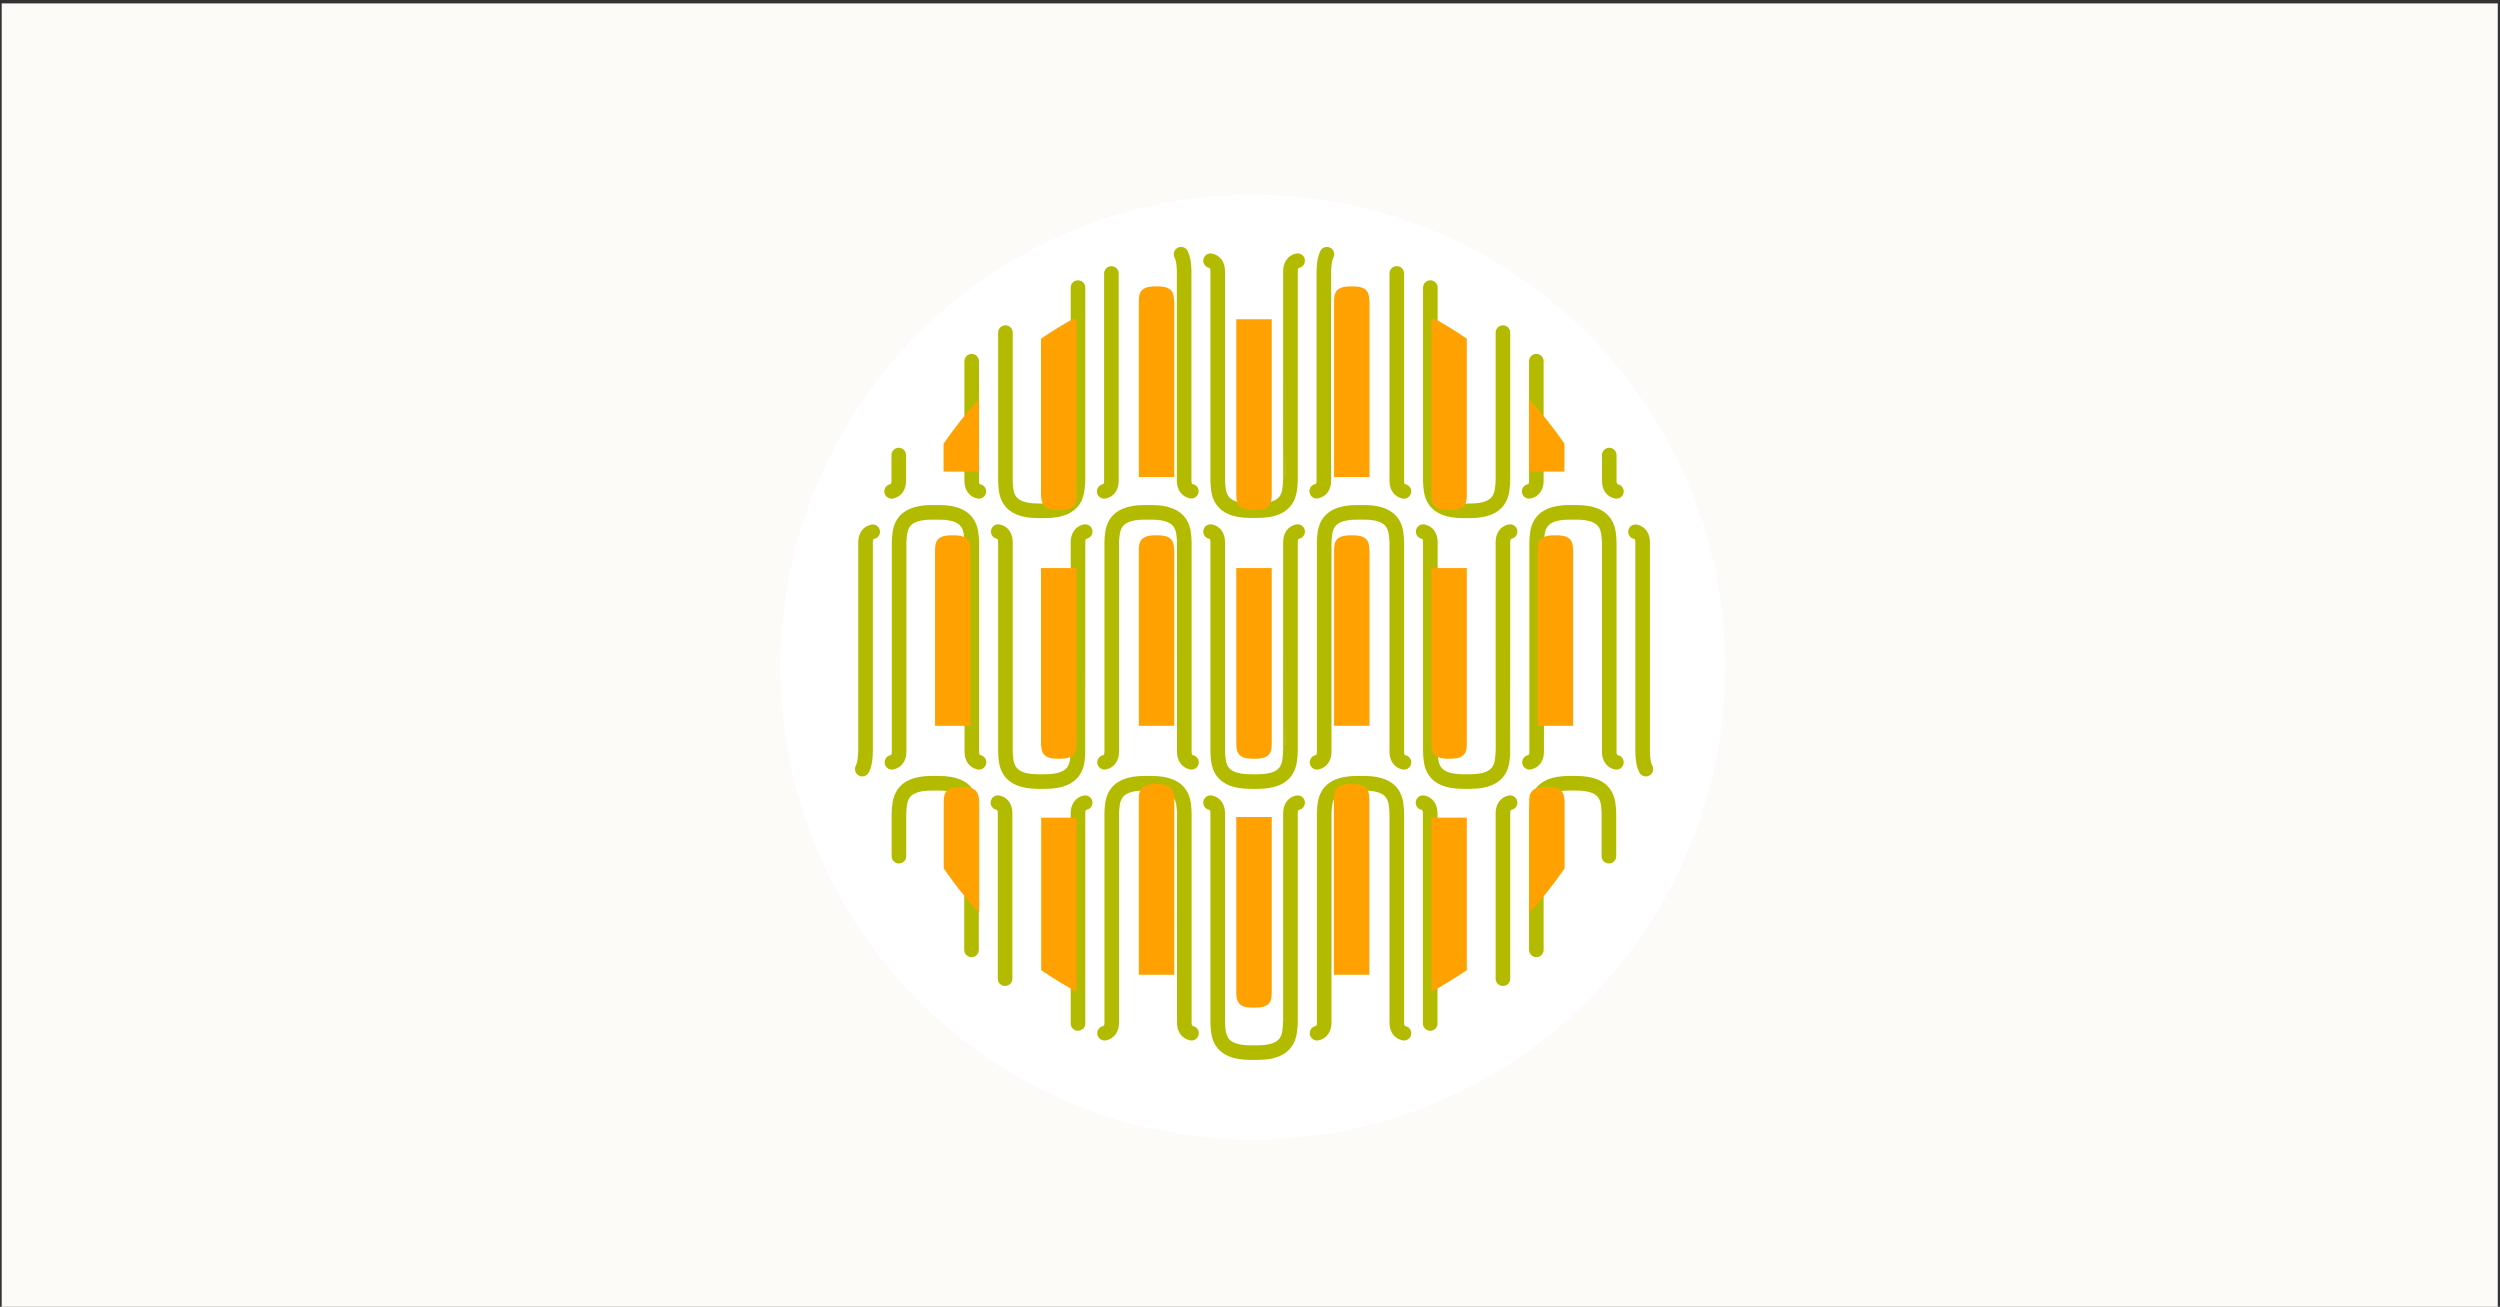
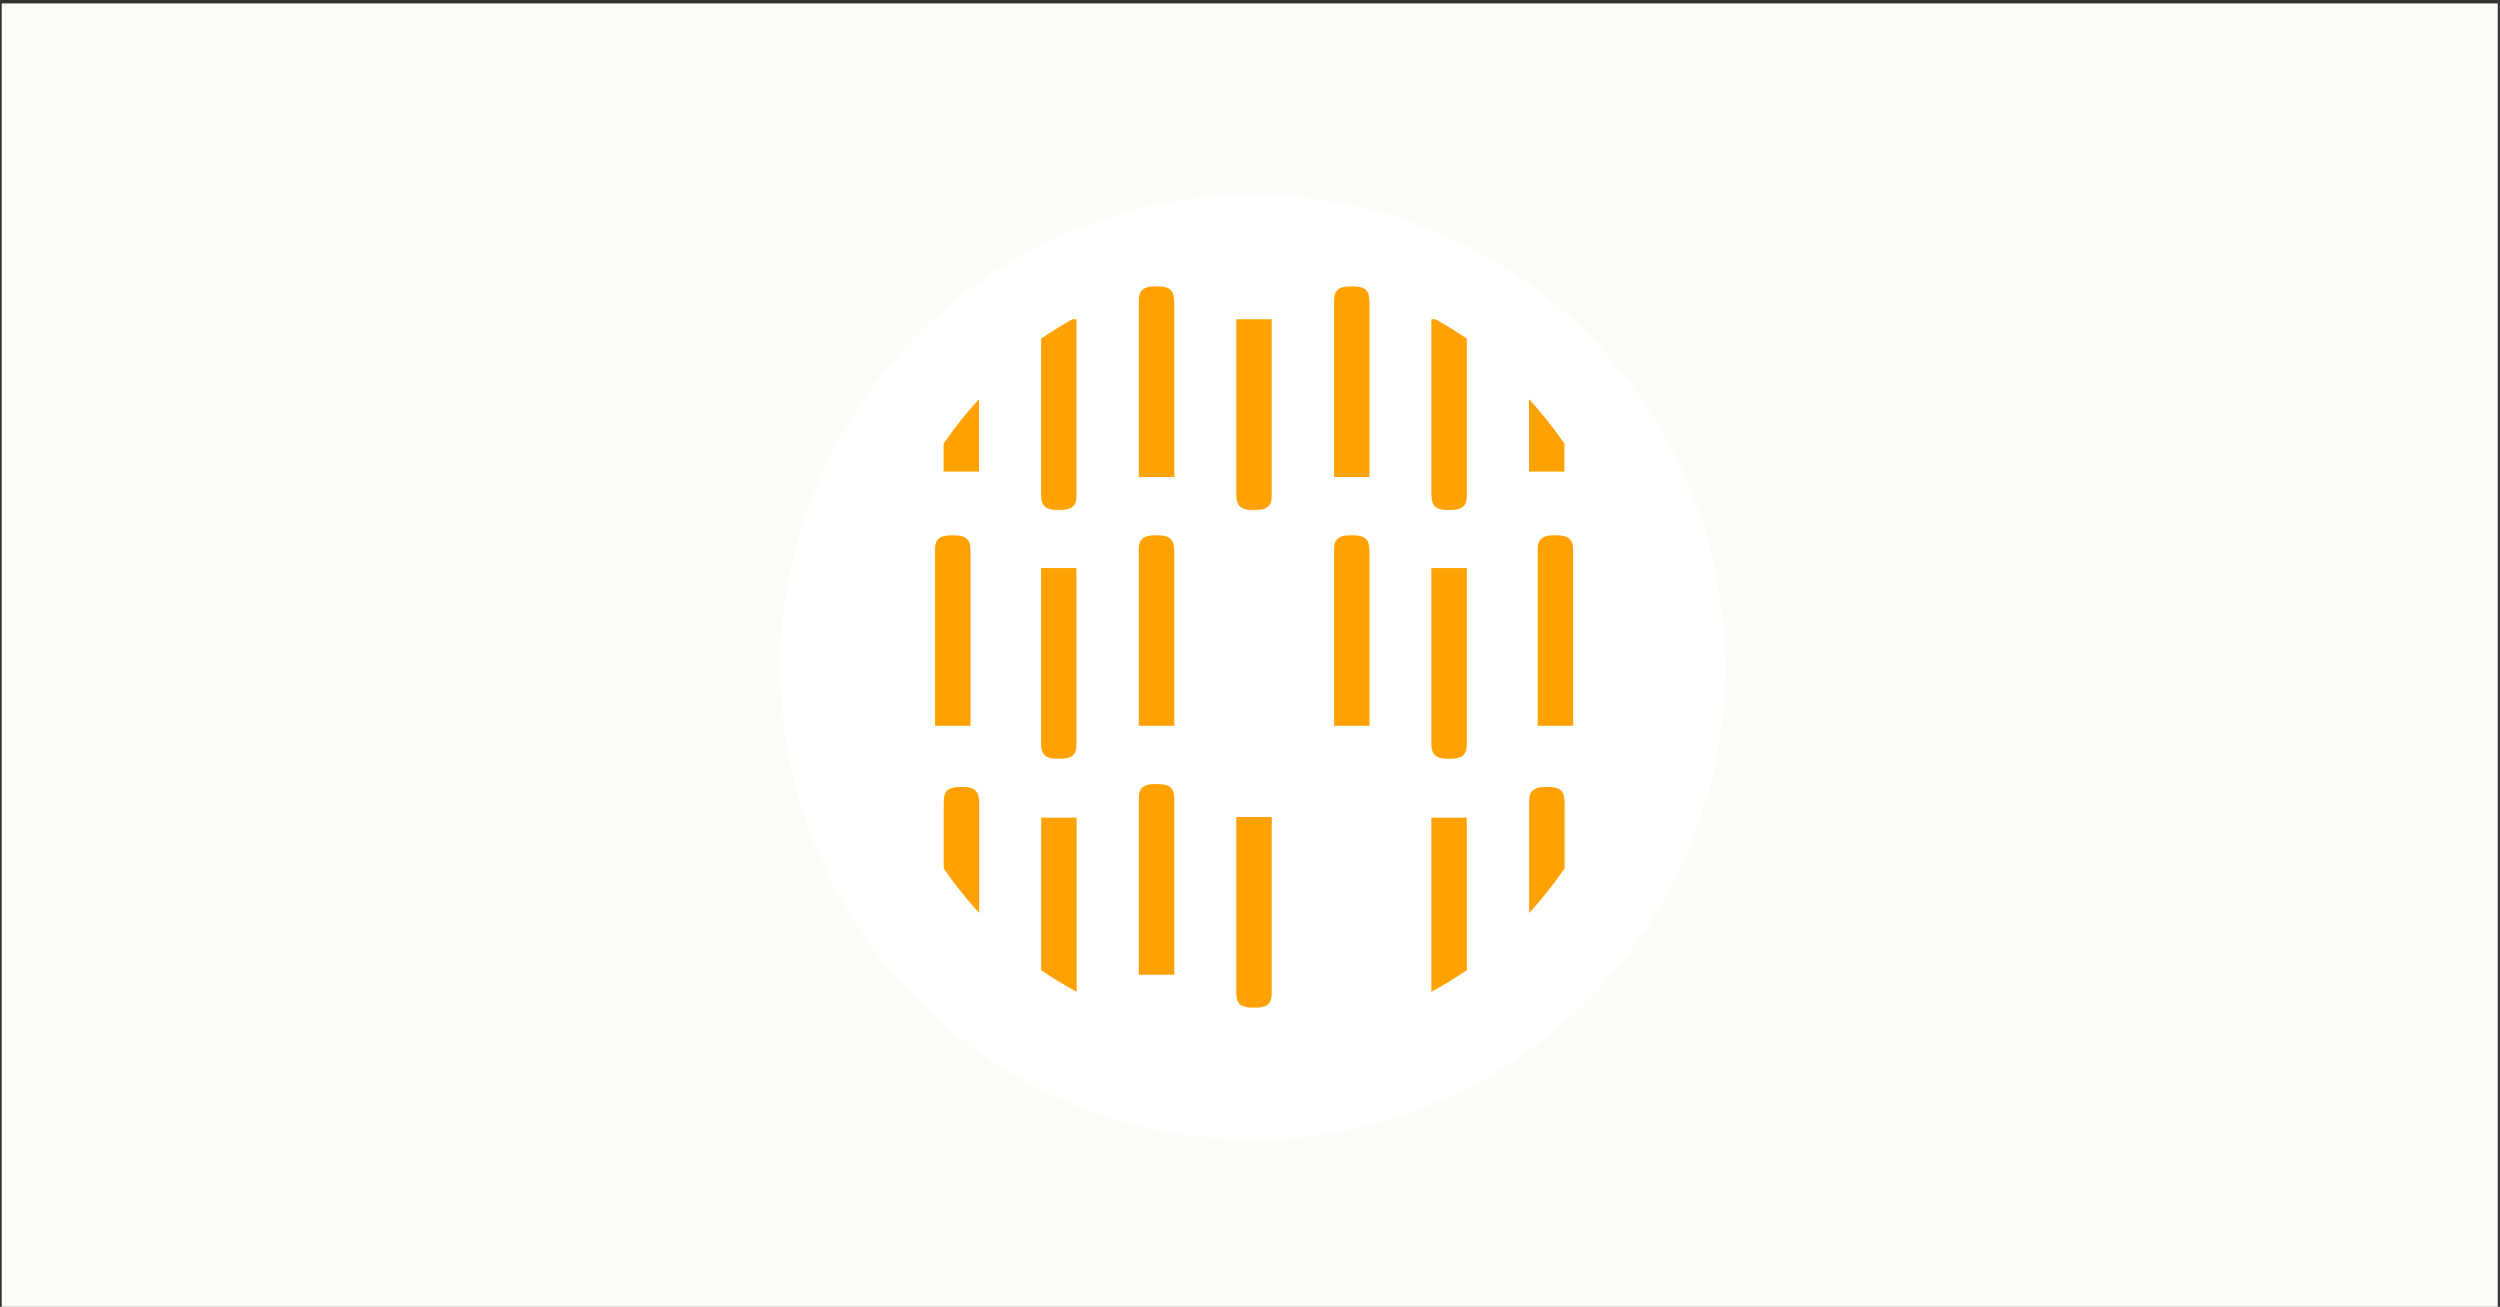
<svg xmlns="http://www.w3.org/2000/svg" version="1.1" id="Layer_1" x="0px" y="0px" viewBox="0 0 1467.3 767" style="enable-background:new 0 0 1467.3 767;" xml:space="preserve">
  <rect x="0" y="0" width="1467.3" height="767" fill="#333333" stroke="none" />
  <style type="text/css">
	.st0{fill:#FCFBF8;}
	.st1{fill:#FFFFFF;}
	.st2{fill:none;stroke:#665F8F;stroke-width:8.318;stroke-linecap:round;stroke-linejoin:round;stroke-miterlimit:10;}
	.st3{fill:#E11C79;}
	.st4{fill:none;stroke:#28A6D7;stroke-width:8.318;stroke-miterlimit:10;}
	.st5{fill:none;stroke:#28A6D7;stroke-width:8.318;stroke-linecap:round;stroke-linejoin:round;stroke-miterlimit:10;}
	.st6{fill:#B3BB00;}
	.st7{fill:none;stroke:#1D4076;stroke-width:8.318;stroke-linecap:round;stroke-linejoin:round;stroke-miterlimit:10;}
	.st8{fill:#28A6D7;}
	.st9{fill:none;stroke:#B3BB00;stroke-width:8.57;stroke-linecap:round;stroke-linejoin:round;stroke-miterlimit:10;}
	.st10{fill:#FFA100;}
</style>
  <rect x="1" y="2" class="st0" width="1465" height="765" />
  <g>
    <circle class="st1" cx="735.3" cy="391.6" r="277.3" />
    <g>
-       <path class="st9" d="M778.8,149.2c-1.6,3.3-1.7,7-1.8,10.1c0,0,0,119.1,0,122.8c0,3.5-1.6,5.7-4.2,6.2c2.6-0.5,4.2-2.7,4.2-6.2    c0-3.8,0-122.8,0-122.8C777.1,156.2,777.2,152.5,778.8,149.2 M819.8,160.5c0,12.1,0,118.2,0,121.7c0,3.5,1.6,5.7,4.2,6.2    c-2.6-0.5-4.2-2.7-4.2-6.2C819.8,278.7,819.8,172.6,819.8,160.5 M882.1,195.2c0,36.3,0,86.9,0,86.9c-0.4,7.1-0.3,17.7-19.2,17.7    h-2.1h-2.1c-19,0-18.9-10.6-19.2-17.7c0,0,0-84.3,0-113.3 M901.7,212c0,32.4,0,68.1,0,70.2c0,3.5-1.6,5.7-4.2,6.2    c2.6-0.5,4.2-2.7,4.2-6.2C901.7,280.2,901.7,244.4,901.7,212 M944.5,267.1c0,8.6,0,14.3,0,15.1c0,3.5,1.6,5.7,4.2,6.2    c-2.6-0.5-4.2-2.7-4.2-6.2C944.5,281.4,944.5,275.7,944.5,267.1 M966,451.4c-1.7-3.3-1.8-7.1-1.9-10.3c0,0,0-119.1,0-122.8    c0-3.5-1.6-5.7-4.2-6.2c2.6,0.5,4.2,2.7,4.2,6.2c0,3.8,0,122.8,0,122.8C964.2,444.2,964.3,448.1,966,451.4 M901.7,557.5    c0-35.5,0-80.1,0-80.1c0.4-7.1,0.3-17.7,19.2-17.7h2.1h2.1c19,0,18.9,10.6,19.2,17.7c0,0,0,10.4,0,25.1 M882.1,574.4    c0-35.2,0-94.5,0-97.1c0-3.5,1.6-5.7,4.2-6.2c-2.6,0.5-4.2,2.7-4.2,6.2C882.1,479.9,882.1,539.1,882.1,574.4 M839.4,600.7    c0-0.2,0-0.4,0-0.6c0,0,0-119.1,0-122.8c0-3.5-1.6-5.7-4.2-6.2c2.6,0.5,4.2,2.7,4.2,6.2c0,3.8,0,122.8,0,122.8    C839.4,600.3,839.4,600.5,839.4,600.7 M632.7,600.7c0-0.2,0-0.4,0-0.6c0,0,0-119.1,0-122.8c0-3.5,1.6-5.7,4.2-6.2    c-2.6,0.5-4.2,2.7-4.2,6.2c0,3.8,0,122.8,0,122.8C632.7,600.3,632.7,600.5,632.7,600.7 M589.9,574.4c0-35.2,0-94.5,0-97.1    c0-3.5-1.6-5.7-4.2-6.2c2.6,0.5,4.2,2.7,4.2,6.2C589.9,479.9,589.9,539.1,589.9,574.4 M527.6,502.5c0-14.7,0-25.1,0-25.1    c0.4-7.1,0.3-17.7,19.2-17.7h2.1h2.1c19,0,18.9,10.6,19.2,17.7c0,0,0,44.6,0,80.1 M506.1,451.4c1.7-3.3,1.8-7.1,1.9-10.3    c0,0,0-119.1,0-122.8c0-3.5,1.6-5.7,4.2-6.2c-2.6,0.5-4.2,2.7-4.2,6.2c0,3.8,0,122.8,0,122.8C507.8,444.2,507.7,448.1,506.1,451.4     M527.5,267.1c0,8.6,0,14.3,0,15.1c0,3.5-1.6,5.7-4.2,6.2c2.6-0.5,4.2-2.7,4.2-6.2C527.5,281.4,527.5,275.7,527.5,267.1     M570.3,212c0,32.4,0,68.1,0,70.2c0,3.5,1.6,5.7,4.2,6.2c-2.6-0.5-4.2-2.7-4.2-6.2C570.4,280.2,570.4,244.4,570.3,212     M632.7,168.8c0,29,0,113.3,0,113.3c-0.4,7.1-0.3,17.7-19.2,17.7h-2.1h-2.1c-19,0-18.9-10.6-19.2-17.7c0,0,0-50.6,0-86.9     M652.3,160.5c0,12.1,0,118.2,0,121.7c0,3.5-1.6,5.7-4.2,6.2c2.6-0.5,4.2-2.7,4.2-6.2C652.3,278.7,652.3,172.6,652.3,160.5     M693.2,149.2c1.6,3.3,1.7,7,1.8,10.1c0,0,0,119.1,0,122.8c0,3.5,1.6,5.7,4.2,6.2c-2.6-0.5-4.2-2.7-4.2-6.2c0-3.8,0-122.8,0-122.8    C694.9,156.2,694.8,152.5,693.2,149.2 M570.4,441.2c0-3.8,0-122.8,0-122.8c-0.4-7.1-0.3-17.7-19.2-17.7H549h-2.1    c-19,0-18.9,10.6-19.2,17.7c0,0,0,119.1,0,122.8c0,3.5-1.6,5.7-4.2,6.2c2.6-0.5,4.2-2.7,4.2-6.2c0-3.8,0-122.8,0-122.8    c0.4-7.1,0.3-17.7,19.2-17.7h2.1h2.1c19,0,18.9,10.6,19.2,17.7C570.3,318.4,570.4,437.5,570.4,441.2c0,3.5,1.6,5.7,4.2,6.2    C572,446.9,570.4,444.7,570.4,441.2z M632.7,318.2c0,3.8,0,122.8,0,122.8c-0.4,7.1-0.3,17.7-19.2,17.7h-2.1h-2.1    c-19,0-18.9-10.6-19.2-17.7c0,0,0-119.1,0-122.8c0-3.5-1.6-5.7-4.2-6.2c2.6,0.5,4.2,2.7,4.2,6.2c0,3.8,0,122.8,0,122.8    c0.4,7.1,0.3,17.7,19.2,17.7h2.1h2.1c19,0,18.9-10.6,19.2-17.7C632.7,441.1,632.7,322,632.7,318.2c0-3.5,1.6-5.7,4.2-6.2    C634.3,312.6,632.7,314.7,632.7,318.2z M695.1,600.2c0-3.8,0-122.8,0-122.8c-0.4-7.1-0.3-17.7-19.2-17.7h-2.1h-2.1    c-19,0-18.9,10.6-19.2,17.7c0,0,0,119.1,0,122.8c0,3.5-1.6,5.7-4.2,6.2c2.6-0.5,4.2-2.7,4.2-6.2c0-3.8,0-122.8,0-122.8    c0.4-7.1,0.3-17.7,19.2-17.7h2.1h2.1c19,0,18.9,10.6,19.2,17.7C695,477.4,695.1,596.5,695.1,600.2c0,3.5,1.6,5.7,4.2,6.2    C696.7,605.9,695.1,603.7,695.1,600.2z M695.1,441.2c0-3.8,0-122.8,0-122.8c-0.4-7.1-0.3-17.7-19.2-17.7h-2.1h-2.1    c-19,0-18.9,10.6-19.2,17.7c0,0,0,119.1,0,122.8c0,3.5-1.6,5.7-4.2,6.2c2.6-0.5,4.2-2.7,4.2-6.2c0-3.8,0-122.8,0-122.8    c0.4-7.1,0.3-17.7,19.2-17.7h2.1h2.1c19,0,18.9,10.6,19.2,17.7C695,318.4,695.1,437.5,695.1,441.2c0,3.5,1.6,5.7,4.2,6.2    C696.7,446.9,695.1,444.7,695.1,441.2z M757.4,477.3c0,3.8,0,122.8,0,122.8c-0.4,7.1-0.3,17.7-19.2,17.7H736h-2.1    c-19,0-18.9-10.6-19.2-17.7c0,0,0-119.1,0-122.8c0-3.5-1.6-5.7-4.2-6.2c2.6,0.5,4.2,2.7,4.2,6.2c0,3.8,0,122.8,0,122.8    c0.4,7.1,0.3,17.7,19.2,17.7h2.1h2.1c19,0,18.9-10.6,19.2-17.7C757.4,600.1,757.4,481,757.4,477.3c0-3.5,1.6-5.7,4.2-6.2    C759,471.6,757.4,473.8,757.4,477.3z M757.4,318.2c0,3.8,0,122.8,0,122.8c-0.4,7.1-0.3,17.7-19.2,17.7H736h-2.1    c-19,0-18.9-10.6-19.2-17.7c0,0,0-119.1,0-122.8c0-3.5-1.6-5.7-4.2-6.2c2.6,0.5,4.2,2.7,4.2,6.2c0,3.8,0,122.8,0,122.8    c0.4,7.1,0.3,17.7,19.2,17.7h2.1h2.1c19,0,18.9-10.6,19.2-17.7C757.4,441.1,757.4,322,757.4,318.2c0-3.5,1.6-5.7,4.2-6.2    C759,312.6,757.4,314.7,757.4,318.2z M757.4,159.2c0,3.8,0,122.8,0,122.8c-0.4,7.1-0.3,17.7-19.2,17.7H736h-2.1    c-19,0-18.9-10.6-19.2-17.7c0,0,0-119.1,0-122.8c0-3.5-1.6-5.7-4.2-6.2c2.6,0.5,4.2,2.7,4.2,6.2c0,3.8,0,122.8,0,122.8    c0.4,7.1,0.3,17.7,19.2,17.7h2.1h2.1c19,0,18.9-10.6,19.2-17.7C757.4,282.1,757.4,163,757.4,159.2c0-3.5,1.6-5.7,4.2-6.2    C759,153.6,757.4,155.7,757.4,159.2z M819.8,600.2c0-3.8,0-122.8,0-122.8c-0.4-7.1-0.3-17.7-19.2-17.7h-2.1h-2.1    c-19,0-18.9,10.6-19.2,17.7c0,0,0,119.1,0,122.8c0,3.5-1.6,5.7-4.2,6.2c2.6-0.5,4.2-2.7,4.2-6.2c0-3.8,0-122.8,0-122.8    c0.4-7.1,0.3-17.7,19.2-17.7h2.1h2.1c19,0,18.9,10.6,19.2,17.7C819.8,477.4,819.8,596.5,819.8,600.2c0,3.5,1.6,5.7,4.2,6.2    C821.4,605.9,819.8,603.7,819.8,600.2z M819.8,441.2c0-3.8,0-122.8,0-122.8c-0.4-7.1-0.3-17.7-19.2-17.7h-2.1h-2.1    c-19,0-18.9,10.6-19.2,17.7c0,0,0,119.1,0,122.8c0,3.5-1.6,5.7-4.2,6.2c2.6-0.5,4.2-2.7,4.2-6.2c0-3.8,0-122.8,0-122.8    c0.4-7.1,0.3-17.7,19.2-17.7h2.1h2.1c19,0,18.9,10.6,19.2,17.7C819.8,318.4,819.8,437.5,819.8,441.2c0,3.5,1.6,5.7,4.2,6.2    C821.4,446.9,819.8,444.7,819.8,441.2z M882.1,318.2c0,3.8,0,122.8,0,122.8c-0.4,7.1-0.3,17.7-19.2,17.7h-2.1h-2.1    c-19,0-18.9-10.6-19.2-17.7c0,0,0-119.1,0-122.8c0-3.5-1.6-5.7-4.2-6.2c2.6,0.5,4.2,2.7,4.2,6.2c0,3.8,0,122.8,0,122.8    c0.4,7.1,0.3,17.7,19.2,17.7h2.1h2.1c19,0,18.9-10.6,19.2-17.7C882.1,441.1,882.1,322,882.1,318.2c0-3.5,1.6-5.7,4.2-6.2    C883.7,312.6,882.1,314.7,882.1,318.2z M944.5,441.2c0-3.8,0-122.8,0-122.8c-0.4-7.1-0.3-17.7-19.2-17.7h-2.1h-2.1    c-19,0-18.9,10.6-19.2,17.7c0,0,0,119.1,0,122.8c0,3.5-1.6,5.7-4.2,6.2c2.6-0.5,4.2-2.7,4.2-6.2c0-3.8,0-122.8,0-122.8    c0.4-7.1,0.3-17.7,19.2-17.7h2.1h2.1c19,0,18.9,10.6,19.2,17.7C944.5,318.4,944.5,437.5,944.5,441.2c0,3.5,1.6,5.7,4.2,6.2    C946.1,446.9,944.5,444.7,944.5,441.2z" />
      <g>
        <g>
          <path class="st10" d="M897.4,276.8h20.8v-16.4c-6.3-9.2-13.3-17.9-20.8-26.2V276.8z" />
        </g>
        <g>
          <path class="st10" d="M553.8,276.8h20.8v-42.6c-7.5,8.2-14.4,17-20.8,26.2V276.8z" />
        </g>
        <g>
          <path class="st10" d="M631.9,479.9h-20.8v89.5c6.7,4.6,13.6,8.8,20.8,12.7V479.9z" />
        </g>
        <g>
          <path class="st10" d="M860.9,479.9h-20.8v102.2c7.2-3.9,14.1-8.2,20.8-12.7V479.9z" />
        </g>
        <g>
          <path class="st10" d="M908.9,461.9h-2.1c-9.2,0-9.2,5.1-9.3,8.6v65.4c7.5-8.2,14.4-17,20.8-26.2v-39.2      C918,467.1,918.1,461.9,908.9,461.9z" />
        </g>
        <g>
          <path class="st10" d="M840.2,290.7c0.2,3.5,0.1,8.6,9.3,8.6h2.1c9.2,0,9.2-5.1,9.3-8.6v-91.9c-5.9-4.1-12.1-7.9-18.4-11.4h-2.4      V290.7z" />
        </g>
        <g>
          <path class="st10" d="M735,299.3h2.1c9.2,0,9.2-5.1,9.3-8.6V187.4h-20.8v103.3C725.8,294.1,725.8,299.3,735,299.3z" />
        </g>
        <g>
          <path class="st10" d="M689.1,176.7c-0.2-3.5-0.1-8.6-9.3-8.6h-2.1c-9.2,0-9.2,5.1-9.3,8.6V280h20.8V176.7z" />
        </g>
        <g>
          <path class="st10" d="M620.4,299.3h2.1c9.2,0,9.2-5.1,9.3-8.6V187.4h-2.4c-6.3,3.5-12.4,7.3-18.4,11.4v91.9      C611.3,294.1,611.2,299.3,620.4,299.3z" />
        </g>
        <g>
          <path class="st10" d="M689.1,322.8c-0.2-3.5-0.1-8.6-9.3-8.6h-2.1c-9.2,0-9.2,5.1-9.3,8.6V426h20.8V322.8z" />
        </g>
        <g>
          <path class="st10" d="M620.4,445.3h2.1c9.2,0,9.2-5.1,9.3-8.6V333.4h-20.8v103.3C611.3,440.2,611.2,445.3,620.4,445.3z" />
        </g>
        <g>
          <path class="st10" d="M560.2,314.2h-2.1c-9.2,0-9.2,5.1-9.3,8.6V426h20.8V322.8C569.4,319.3,569.4,314.2,560.2,314.2z" />
        </g>
        <g>
          <path class="st10" d="M913.9,314.2h-2.1c-9.2,0-9.2,5.1-9.3,8.6V426h20.8V322.8C923.1,319.3,923.1,314.2,913.9,314.2z" />
        </g>
        <g>
          <path class="st10" d="M849.5,445.3h2.1c9.2,0,9.2-5.1,9.3-8.6V333.4h-20.8v103.3C840.3,440.2,840.3,445.3,849.5,445.3z" />
        </g>
        <g>
          <path class="st10" d="M803.7,322.8c-0.2-3.5-0.1-8.6-9.3-8.6h-2.1c-9.2,0-9.2,5.1-9.3,8.6V426h20.8V322.8z" />
        </g>
        <g>
-           <path class="st10" d="M737.1,445.3c9.2,0,9.2-5.1,9.3-8.6V333.4h-20.8v103.3c0.2,3.5,0.1,8.6,9.3,8.6H737.1z" />
-         </g>
+           </g>
        <g>
          <path class="st10" d="M679.8,460.2h-2.1c-9.2,0-9.2,5.1-9.3,8.6v103.3h20.8V468.8C689,465.3,689,460.2,679.8,460.2z" />
        </g>
        <g>
          <path class="st10" d="M565.3,461.9h-2.1c-9.2,0-9.2,5.1-9.3,8.6v39.2c6.3,9.2,13.3,17.9,20.8,26.2v-65.4      C574.4,467.1,574.5,461.9,565.3,461.9z" />
        </g>
        <g>
-           <path class="st10" d="M794.3,460.2h-2.1c-9.2,0-9.2,5.1-9.3,8.6v103.3h20.8V468.8C803.5,465.3,803.5,460.2,794.3,460.2z" />
-         </g>
+           </g>
        <g>
          <path class="st10" d="M737.1,591.4c9.2,0,9.2-5.1,9.3-8.6V479.5h-20.8v103.3c0.2,3.5,0.1,8.6,9.3,8.6H737.1z" />
        </g>
        <g>
          <path class="st10" d="M803.7,176.7c-0.2-3.5-0.1-8.6-9.3-8.6h-2.1c-9.2,0-9.2,5.1-9.3,8.6V280h20.8V176.7z" />
        </g>
      </g>
    </g>
  </g>
</svg>